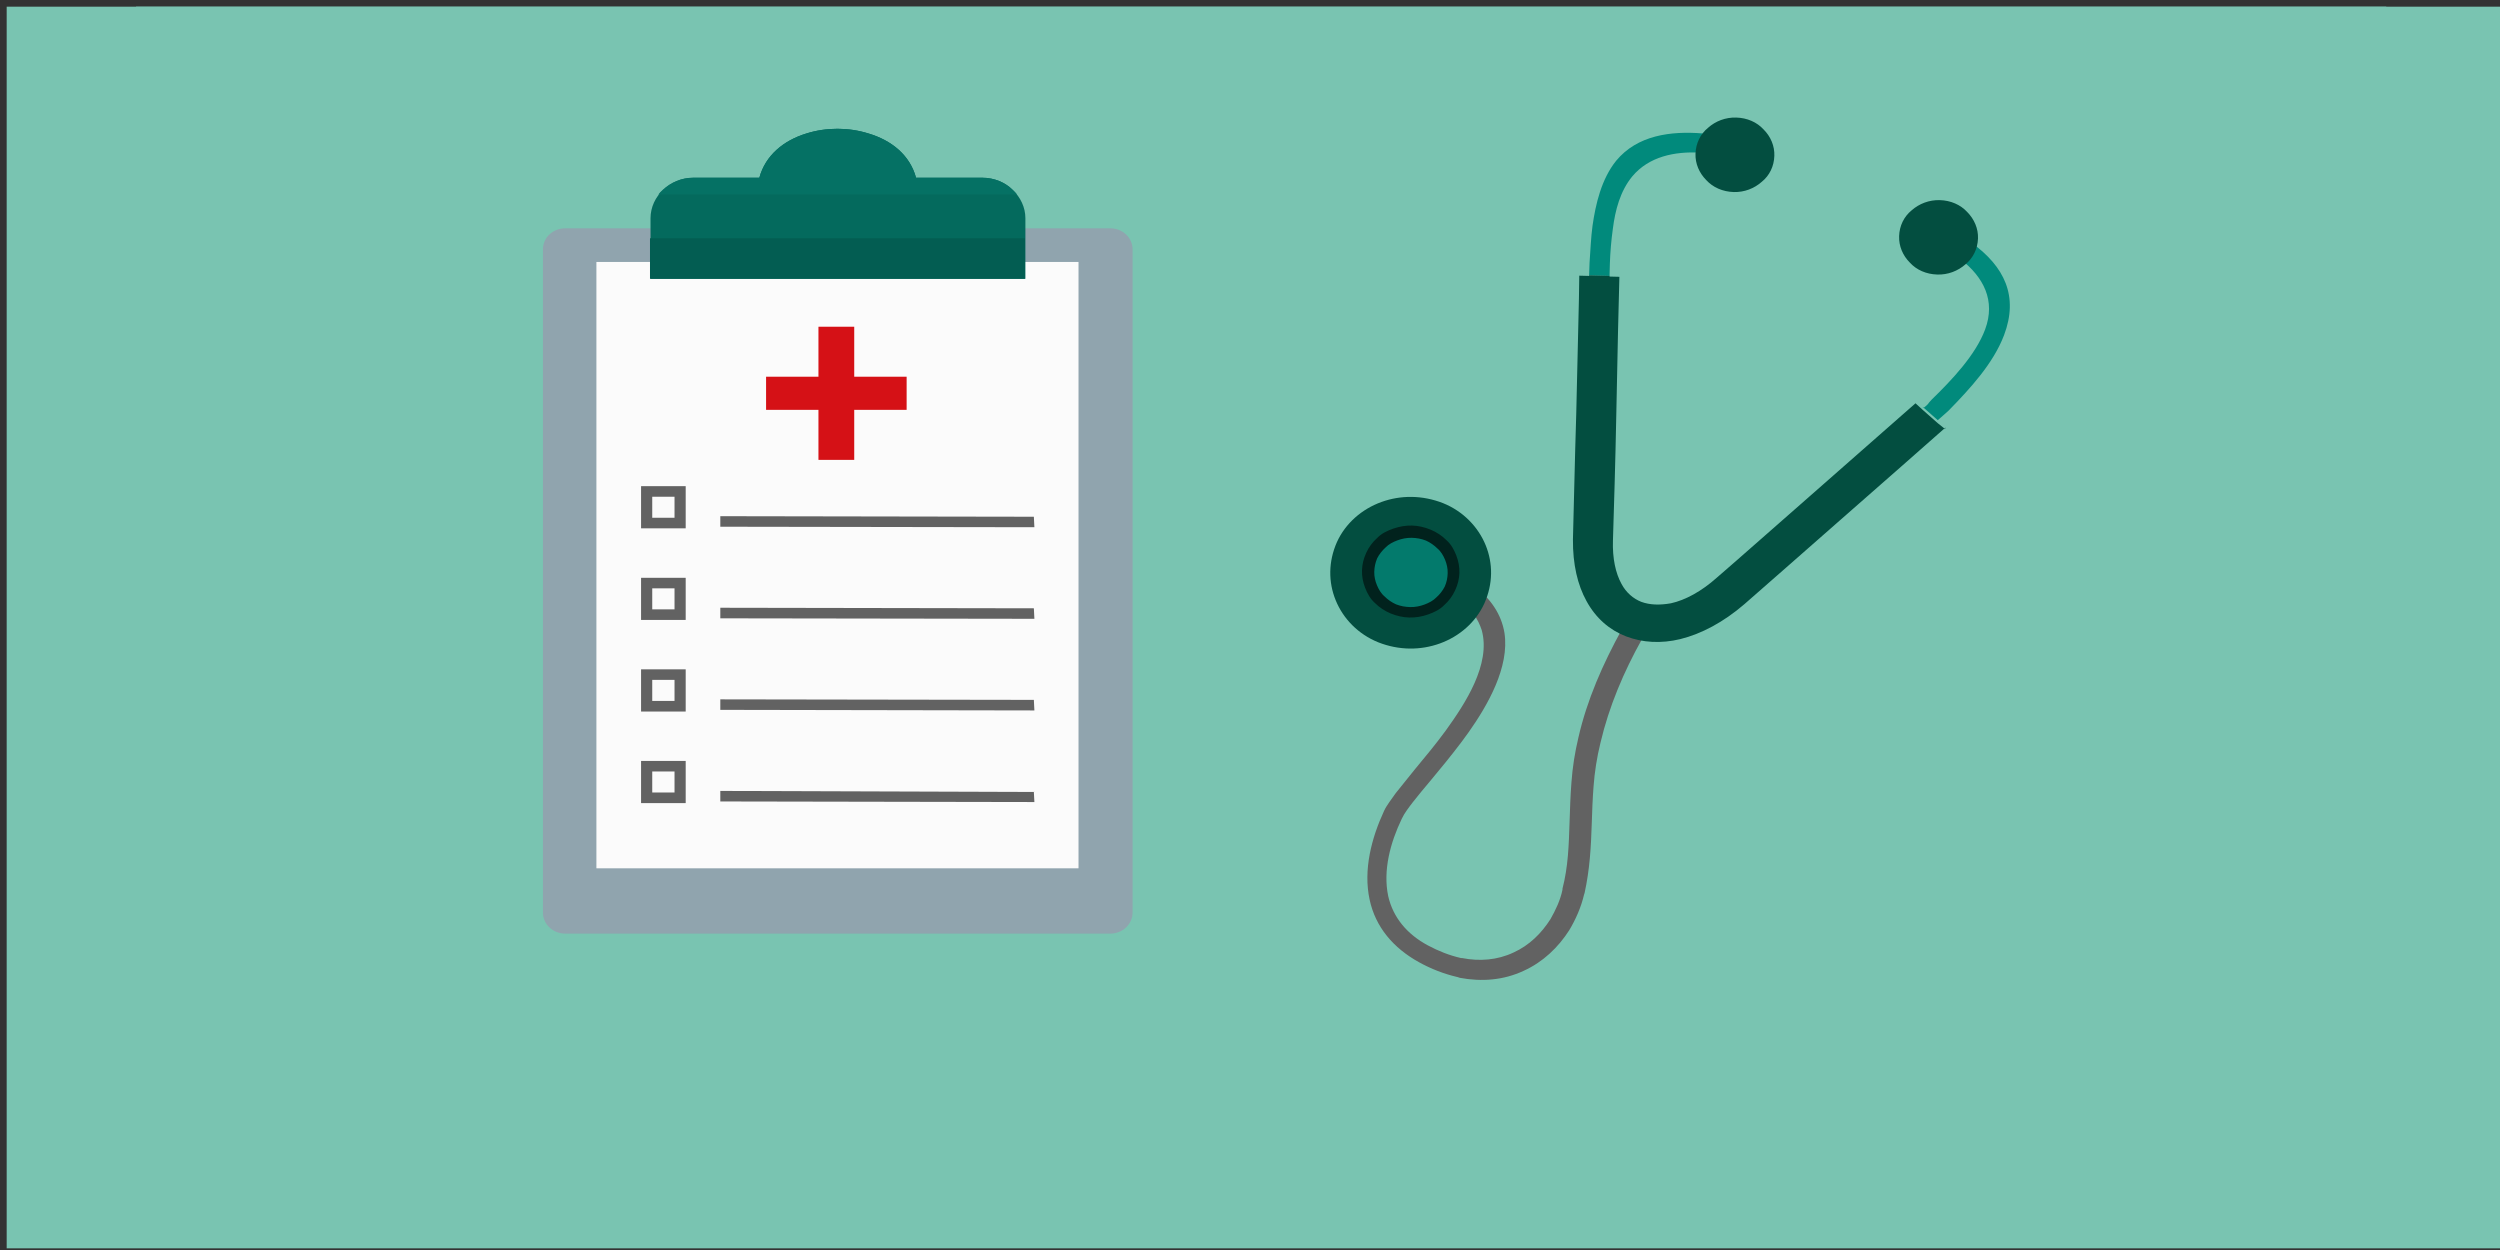
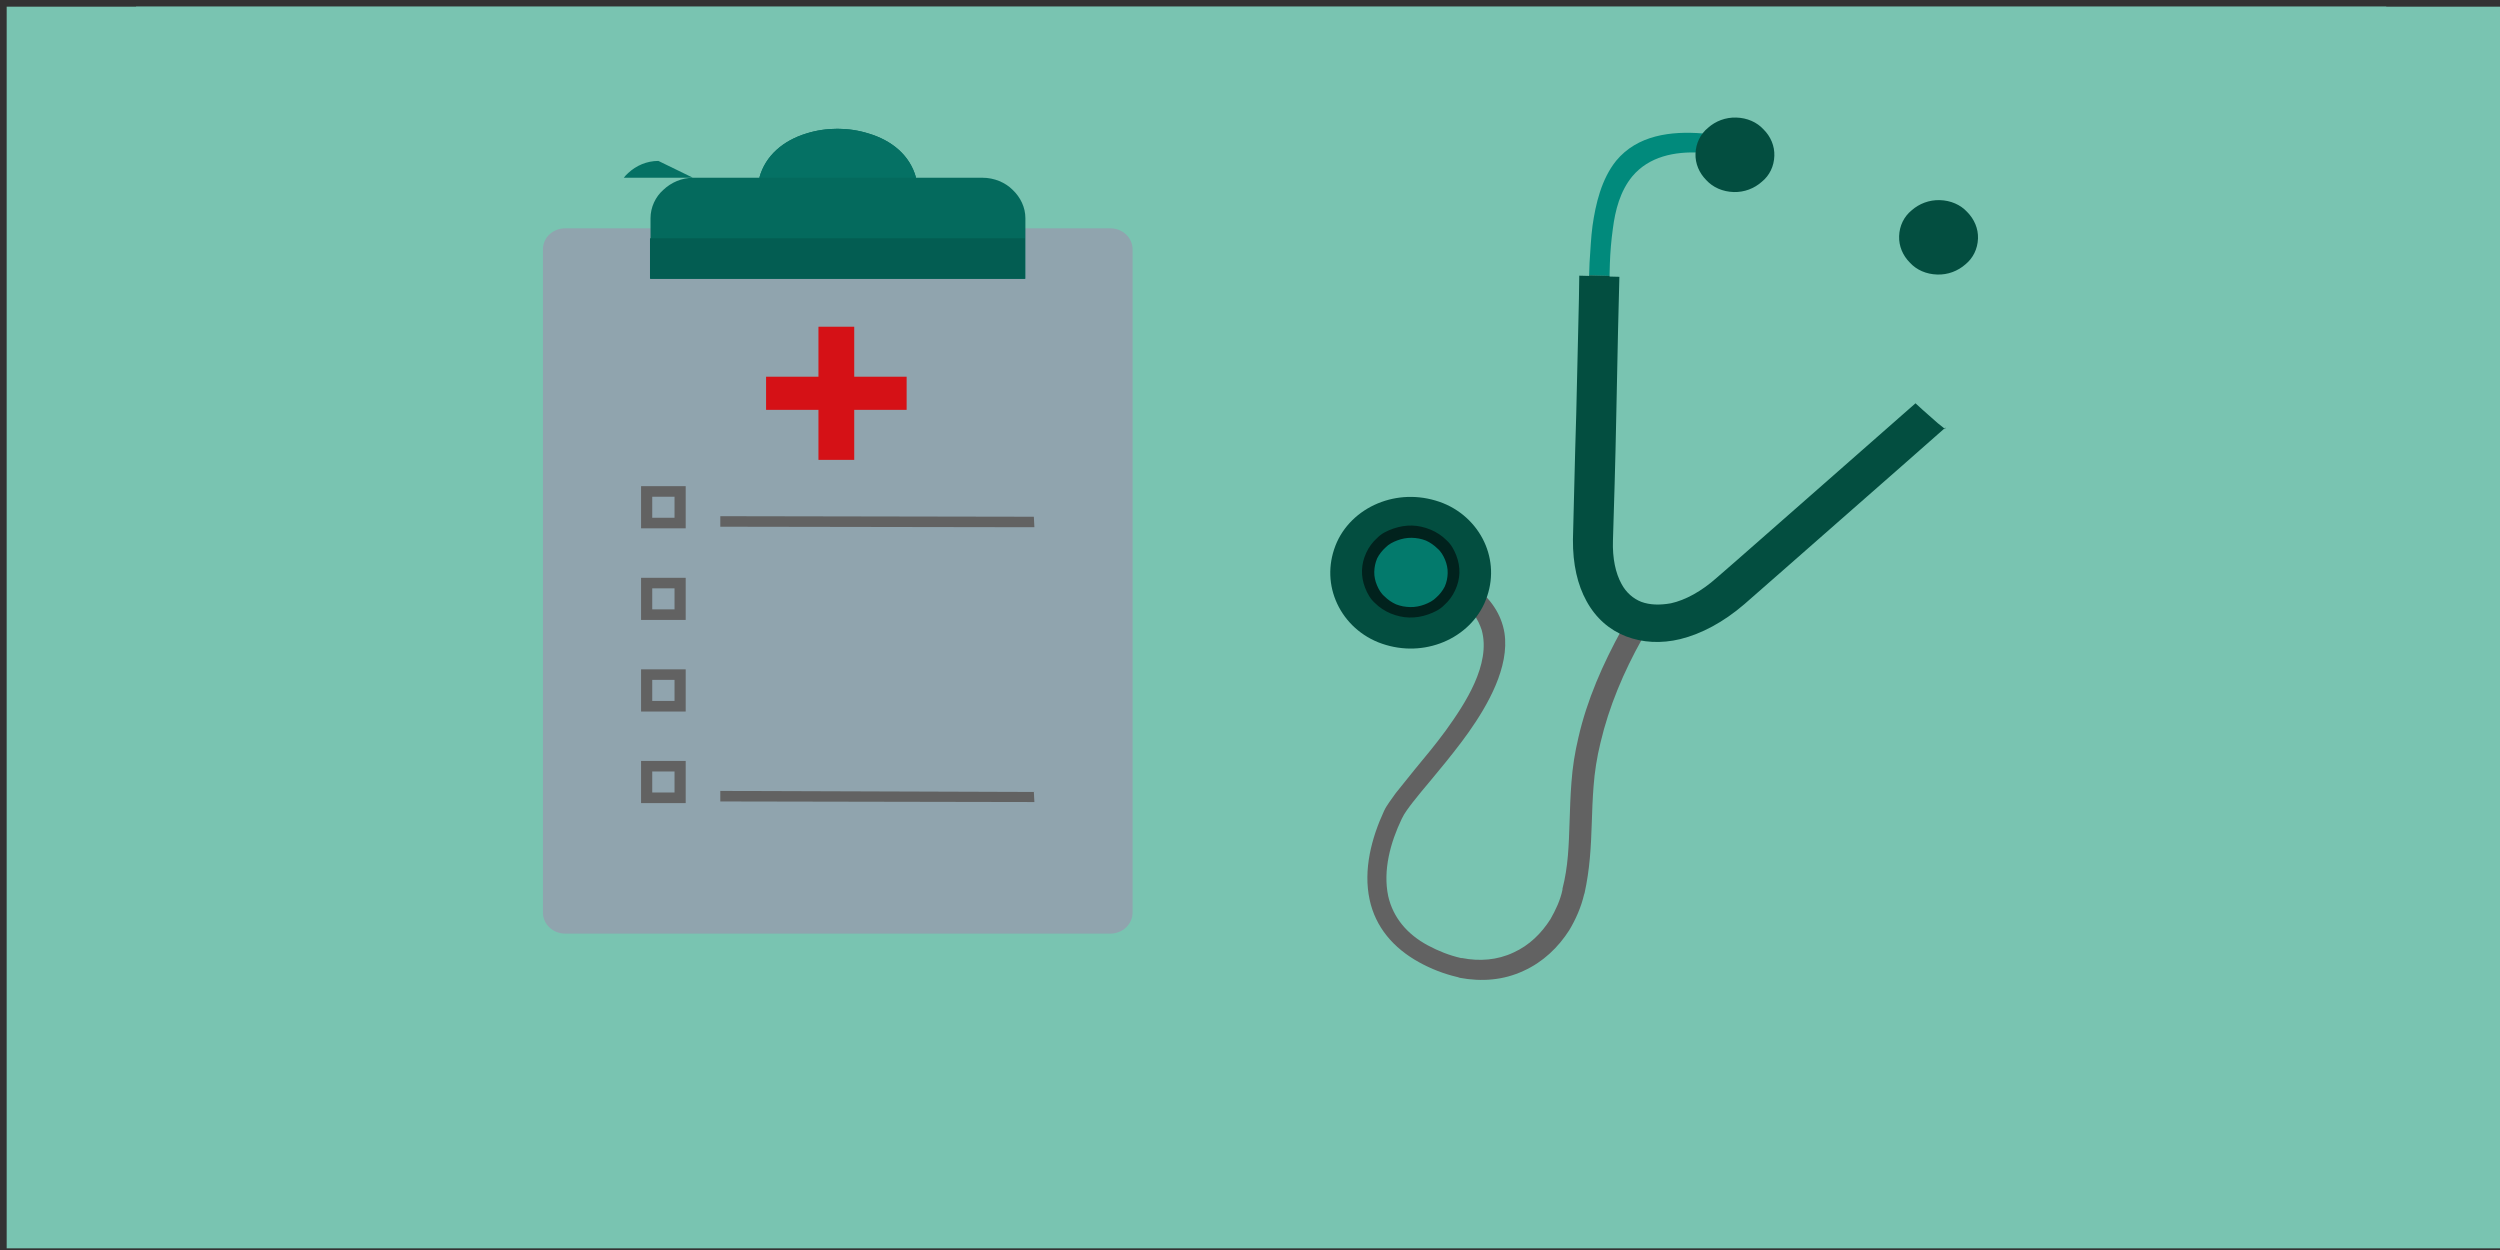
<svg xmlns="http://www.w3.org/2000/svg" xmlns:ns1="http://www.inkscape.org/namespaces/inkscape" xmlns:ns2="http://sodipodi.sourceforge.net/DTD/sodipodi-0.dtd" ns1:version="1.0beta2 (2b71d25, 2019-12-03)" ns2:docname="icons-gesundheitspflege.svg" xml:space="preserve" enable-background="new 0 0 566.93 283.465" viewBox="0 0 566.93 283.465" height="283.465px" width="566.93px" y="0px" x="0px" id="Ebene_1" version="1.1">
  <rect x="0" y="0" width="566.93" height="283.465" fill="#333333" stroke="none" />
  <defs id="defs904" />
  <ns2:namedview ns1:current-layer="Ebene_1" ns1:window-maximized="0" ns1:window-y="0" ns1:window-x="0" ns1:cy="141.7325" ns1:cx="283.465" ns1:zoom="1.3211508" showgrid="false" id="namedview902" ns1:window-height="800" ns1:window-width="1280" ns1:pageshadow="2" ns1:pageopacity="0" guidetolerance="10" gridtolerance="10" objecttolerance="10" borderopacity="1" ns1:document-rotation="0" bordercolor="#666666" pagecolor="#ffffff" />
  <rect y="1.514" x="1.514" height="281.573" width="566.93" id="rect926" style="fill:#79c4b1;fill-opacity:1;stroke-width:1.134;paint-order:fill markers stroke" />
  <g style="stroke-width:1.142" transform="matrix(0.901,0,0,0.85,30.333,1.514)" id="Gesundheitspflege">
    <rect y="0" style="fill:#79c4b1;fill-opacity:1;stroke-width:1.142" id="rect833" height="283.232" width="566.358" enable-background="new    " fill="#92CFBF" x="0.571" />
    <g style="stroke-width:1.142" id="Layer_x0020_1_5_">
      <path style="stroke-width:1.142" ns1:connector-curvature="0" id="path835" d="m 108.593,59.132 h 137.19 c 3.104,0 5.609,2.507 5.609,5.61 V 241.68 c 0,3.112 -2.517,5.621 -5.609,5.621 h -137.19 c -3.104,0 -5.61,-2.519 -5.61,-5.621 V 64.732 c -0.012,-3.093 2.496,-5.6 5.61,-5.6 z" fill="#90A4AE" />
-       <rect style="stroke-width:1.142" id="rect837" height="161.768" width="121.34" fill="#FBFBFB" y="68.108" x="116.445" />
      <path style="stroke-width:1.142" ns1:connector-curvature="0" id="path839" d="m 161.383,54.625 h -20.646 c -0.556,0 -0.983,0.146 -1.269,0.566 -0.273,0.273 -0.556,0.839 -0.556,1.258 v 7.171 h 76.391 v -7.171 c 0,-0.565 -0.146,-0.985 -0.556,-1.258 -0.283,-0.273 -0.858,-0.566 -1.271,-0.566 h -20.634 -4.498 V 50.127 50 v 0 0 0 c 0,-3.941 -2.673,-6.458 -6.176,-7.581 -1.542,-0.576 -3.229,-0.839 -5.054,-0.839 -1.688,0 -3.522,0.263 -5.056,0.839 -3.521,1.112 -6.186,3.639 -6.186,7.581 v 0 0 0 0.137 4.498 h -4.498 v -0.01 z" fill="#434342" />
      <path style="stroke-width:1.142" ns1:connector-curvature="0" id="path841" d="m 140.738,45.639 h 16.714 c 1.542,-6.029 6.175,-9.971 11.795,-11.795 2.524,-0.849 5.188,-1.268 7.861,-1.268 2.663,0 5.327,0.419 7.863,1.268 5.756,1.824 10.391,5.756 11.922,11.795 h 16.723 c 2.945,0 5.745,1.258 7.591,3.229 1.949,1.961 3.209,4.634 3.209,7.581 v 11.659 4.488 h -4.479 -85.377 -4.498 V 68.108 56.449 c 0,-2.946 1.258,-5.746 3.229,-7.581 1.961,-1.971 4.635,-3.229 7.581,-3.229 z" fill="#046A5D" />
-       <path style="stroke-width:1.142" ns1:connector-curvature="0" id="path843" d="m 140.738,45.639 h 16.714 c 1.542,-6.029 6.175,-9.971 11.795,-11.795 2.524,-0.849 5.188,-1.268 7.861,-1.268 2.663,0 5.327,0.419 7.863,1.268 5.756,1.824 10.391,5.756 11.922,11.795 h 16.723 c 2.945,0 5.745,1.258 7.591,3.229 0.409,0.419 0.839,0.839 1.102,1.259 h -90.284 c 0.273,-0.419 0.693,-0.839 1.112,-1.259 1.992,-1.97 4.656,-3.229 7.601,-3.229 z" fill="#057164" />
+       <path style="stroke-width:1.142" ns1:connector-curvature="0" id="path843" d="m 140.738,45.639 h 16.714 c 1.542,-6.029 6.175,-9.971 11.795,-11.795 2.524,-0.849 5.188,-1.268 7.861,-1.268 2.663,0 5.327,0.419 7.863,1.268 5.756,1.824 10.391,5.756 11.922,11.795 h 16.723 h -90.284 c 0.273,-0.419 0.693,-0.839 1.112,-1.259 1.992,-1.97 4.656,-3.229 7.601,-3.229 z" fill="#057164" />
      <polygon style="stroke-width:1.142" id="polygon845" points="129.929,61.786 224.301,61.786 224.301,68.108 224.301,72.595 219.803,72.595 134.417,72.595 129.929,72.595 129.929,68.108 " fill="#035D52" />
      <g style="stroke-width:1.142" id="_443211264">
        <path style="stroke-width:1.142" ns1:connector-curvature="0" id="path847" d="m 129.08,127.923 h 8.438 1.396 v 1.405 8.439 1.405 h -1.396 -8.438 -1.396 v -1.405 -8.439 -1.405 z m 7.024,2.82 h -5.608 v 5.609 h 5.608 z" fill="#626262" />
        <polygon style="stroke-width:1.142" id="polygon849" points="226.68,138.879 147.627,138.743 147.627,135.933 226.545,136.079 " fill="#626262" />
      </g>
      <g style="stroke-width:1.142" id="_443211072">
        <path style="stroke-width:1.142" ns1:connector-curvature="0" id="path852" d="m 129.08,152.372 h 8.438 1.396 v 1.405 8.43 1.404 h -1.396 -8.438 -1.396 v -1.404 -8.43 -1.405 z m 7.024,2.81 h -5.608 v 5.609 h 5.608 z" fill="#626262" />
-         <polygon style="stroke-width:1.142" id="polygon854" points="226.68,163.309 147.627,163.182 147.627,160.361 226.545,160.508 " fill="#626262" />
      </g>
      <g style="stroke-width:1.142" id="_443210880">
        <path style="stroke-width:1.142" ns1:connector-curvature="0" id="path857" d="m 129.08,176.792 h 8.438 1.396 v 1.415 8.43 1.414 h -1.396 -8.438 -1.396 v -1.414 -8.43 -1.415 z m 7.024,2.81 h -5.608 v 5.619 h 5.608 z" fill="#626262" />
-         <polygon style="stroke-width:1.142" id="polygon859" points="226.68,187.758 147.627,187.602 147.627,184.801 226.545,184.938 " fill="#626262" />
      </g>
      <g style="stroke-width:1.142" id="_443210688">
        <path style="stroke-width:1.142" ns1:connector-curvature="0" id="path862" d="m 129.08,201.23 h 8.438 1.396 v 1.406 8.428 1.416 h -1.396 -8.438 -1.396 v -1.416 -8.428 -1.406 z m 7.024,2.811 h -5.608 v 5.609 h 5.608 z" fill="#626262" />
        <polygon style="stroke-width:1.142" id="polygon864" points="226.68,212.197 147.627,212.041 147.627,209.23 226.545,209.514 " fill="#626262" />
      </g>
      <polygon style="stroke-width:1.142" id="polygon867" points="181.335,85.386 181.335,98.723 194.524,98.723 194.524,107.562 181.335,107.562 181.335,120.908 172.33,120.908 172.33,107.562 159.148,107.562 159.148,98.723 172.33,98.723 172.33,85.386 " fill="#D51116" />
    </g>
    <g style="stroke-width:1.142" id="Layer_x0020_1_6_">
      <g style="stroke-width:1.142" id="_449130944">
        <path style="stroke-width:1.142" ns1:connector-curvature="0" id="path870" d="m 378.984,168.577 -4.429,-2.468 c -4.78,9.181 -8.8,18.856 -10.956,28.896 -0.896,4.011 -1.474,7.884 -1.746,11.912 -0.264,3.562 -0.371,7.133 -0.479,10.713 -0.188,6.05 -0.343,11.795 -1.775,17.658 v 0 l -0.01,0.321 c -0.537,2.771 -1.708,5.387 -3.025,7.834 -2.292,3.814 -5.326,6.984 -9.275,8.889 -4.1,2.061 -8.615,2.393 -12.938,1.493 v 0 l -0.312,-0.011 c -2.938,-0.713 -5.698,-1.883 -8.293,-3.355 -5.21,-2.956 -8.79,-7.402 -10.021,-13.189 -1.354,-6.888 0.565,-14.291 3.405,-20.574 0.663,-1.532 1.795,-3.055 2.771,-4.42 1.454,-1.98 2.907,-3.795 4.353,-5.629 2.752,-3.494 5.337,-6.83 7.933,-10.479 0.653,-0.917 1.132,-1.679 1.785,-2.595 4.878,-7.316 10.303,-17.415 9.024,-26.469 -0.79,-5.151 -3.619,-9.271 -7.426,-12.332 l -2.918,4.264 c 2.127,1.922 3.757,4.468 4.615,7.288 2.37,9.081 -4.156,19.601 -9.034,26.771 -2.42,3.504 -5.015,6.85 -7.757,10.332 -1.619,2.137 -3.229,4.264 -4.849,6.391 -0.978,1.521 -2.273,3.189 -2.938,4.732 -3.149,7.219 -5.269,15.696 -3.639,23.678 1.48,7.348 5.99,12.918 12.39,16.674 3.073,1.806 6.283,3.143 9.847,4.021 l 0.446,0.166 c 5.562,1.104 11.034,0.636 16.061,-1.854 4.888,-2.342 8.742,-6.264 11.503,-10.85 1.646,-2.908 2.976,-6.138 3.697,-9.375 l 0.176,-0.615 c 1.276,-6.176 1.6,-12.067 1.785,-18.283 0.105,-3.414 0.204,-6.684 0.459,-10.098 0.271,-3.873 0.839,-7.736 1.734,-11.601 2.156,-9.737 5.854,-18.946 10.449,-27.669 z" fill="#626262" />
        <path style="stroke-width:1.142" ns1:connector-curvature="0" id="path872" d="m 366.302,71.688 v -0.146 c 0.029,-0.78 0.039,-1.405 0.068,-2.185 l 0.039,-1.083 c 0.232,-3.259 0.329,-6.517 0.739,-9.776 0.79,-5.883 2.254,-12.517 5.951,-17.386 5.327,-6.839 13.769,-7.99 21.825,-7.288 l -0.615,5.112 c -6.517,-0.351 -12.927,1.024 -17.142,6.332 -3.063,3.951 -4.305,9.034 -4.897,14 -0.409,3.102 -0.651,6.195 -0.751,9.307 l -0.028,1.083 c -0.021,0.625 -0.038,1.396 -0.06,2.176 v 0 z" fill="#018A7C" />
-         <path style="stroke-width:1.142" ns1:connector-curvature="0" id="path874" d="m 450.41,107.113 v 0 c 0.486,-0.449 1.111,-0.888 1.452,-1.512 l 0.636,-0.751 v 0 c 5.143,-5.297 11.083,-11.951 13.464,-18.722 2.702,-7.698 -0.36,-14 -6.282,-18.839 l 2.927,-4.264 c 8.195,6.303 11.854,14.186 8.117,24.634 -2.703,7.532 -8.498,14.195 -13.951,20.108 l -1.277,1.209 c -0.479,0.449 -0.967,0.898 -1.443,1.347 v 0 l -3.785,-3.542 z" fill="#018A7C" />
        <path style="stroke-width:1.142" ns1:connector-curvature="0" id="path876" d="m 456.019,112.255 c -3.99,3.775 -15.502,14.458 -27.327,25.464 -8.779,8.127 -17.569,16.42 -23.327,21.697 v 0 c -5.258,4.801 -10.8,7.912 -16.115,9.309 -4.839,1.248 -9.514,0.955 -13.648,-0.723 -4.146,-1.678 -7.64,-4.878 -9.979,-9.453 -2.217,-4.265 -3.454,-9.746 -3.396,-16.43 0.215,-7.756 0.448,-20.644 0.829,-33.386 0.293,-15.532 0.752,-31.064 0.762,-36.966 l 2.487,0.068 0.01,-0.156 5.132,0.146 -0.02,0.176 2.488,0.068 c -0.178,5.58 -0.479,21.122 -0.781,36.966 -0.226,12.732 -0.614,25.62 -0.839,33.387 -0.146,4.809 0.673,8.721 2.146,11.57 1.183,2.359 3.005,3.971 4.995,4.8 2.156,0.839 4.646,0.907 7.444,0.382 3.59,-0.83 7.696,-3.182 11.529,-6.812 v 0 c 5.934,-5.413 14.725,-13.707 23.349,-21.688 11.337,-10.557 22.518,-20.947 26.684,-24.859 l 1.814,1.756 v 0 l 3.784,3.542 v 0 l 1.521,1.288 0.292,0.322 z" fill="#034E40" />
        <polygon style="stroke-width:1.142" id="polygon878" points="455.571,111.932 456.019,112.255 " fill="#434342" />
        <line style="stroke-width:1.142" id="line880" y2="160.236" x2="317.385" y1="160.236" x1="317.385" fill="none" />
        <line style="stroke-width:1.142" id="line882" y2="169.436" x2="313.375" y1="169.436" x1="313.375" fill="none" />
        <line style="stroke-width:1.142" id="line884" y2="146.87" x2="312.175" y1="146.87" x1="312.175" fill="none" />
        <line style="stroke-width:1.142" id="line886" y2="142.859" x2="302.974" y1="142.859" x1="302.974" fill="none" />
        <path style="stroke-width:1.142" ns1:connector-curvature="0" id="path888" d="m 403.298,29.581 c 2.791,0.078 5.238,1.239 6.889,3.151 1.824,1.922 2.819,4.439 2.731,7.073 -0.078,2.791 -1.229,5.249 -3.144,6.898 -1.912,1.805 -4.42,2.829 -7.062,2.751 -2.801,-0.088 -5.249,-1.249 -6.907,-3.161 -1.805,-1.922 -2.82,-4.439 -2.732,-7.073 0.09,-2.79 1.239,-5.249 3.145,-6.897 1.919,-1.816 4.435,-2.82 7.08,-2.742 z" fill="#034E40" />
        <path style="stroke-width:1.142" ns1:connector-curvature="0" id="path890" d="m 454.537,51.61 c 2.801,0.078 5.248,1.249 6.906,3.151 1.795,1.922 2.819,4.439 2.731,7.073 -0.088,2.8 -1.248,5.249 -3.144,6.897 -1.932,1.805 -4.446,2.819 -7.082,2.731 -2.801,-0.078 -5.248,-1.239 -6.896,-3.151 -1.814,-1.913 -2.811,-4.429 -2.731,-7.073 0.078,-2.8 1.239,-5.249 3.144,-6.898 1.921,-1.803 4.447,-2.808 7.072,-2.73 z" fill="#034E40" />
        <path style="stroke-width:1.142" ns1:connector-curvature="0" id="path892" d="m 329.551,132.46 v 0 c 5.054,2.166 8.819,6.322 10.703,11.2 1.873,4.867 1.873,10.312 -0.312,15.521 v 0 c -2.166,5.062 -6.32,8.83 -11.188,10.702 -4.879,1.873 -10.314,1.873 -15.532,-0.303 v 0 c -5.064,-2.166 -8.83,-6.322 -10.703,-11.199 -1.873,-4.858 -1.873,-10.312 0.303,-15.53 v 0 c 2.166,-5.063 6.322,-8.832 11.2,-10.705 4.865,-1.862 10.298,-1.862 15.529,0.314 z" fill="#034E40" />
        <path style="stroke-width:1.142" ns1:connector-curvature="0" id="path894" d="m 325.717,141.055 v 0 c 2.751,1.161 4.722,3.395 5.737,5.914 1.004,2.518 1.062,5.473 -0.244,8.232 v 0 c -1.171,2.752 -3.405,4.723 -5.922,5.729 -2.52,1.023 -5.476,1.082 -8.227,-0.234 v 0 c -2.771,-1.172 -4.723,-3.404 -5.735,-5.911 -1.017,-2.519 -1.073,-5.482 0.242,-8.234 v 0 c 1.172,-2.771 3.405,-4.722 5.923,-5.736 2.519,-1.018 5.465,-1.097 8.226,0.24 z" fill="#037A6C" />
        <path style="stroke-width:1.142" ns1:connector-curvature="0" id="path896" d="m 325.21,142.43 v 0 c -1.222,-0.498 -2.312,-0.691 -3.554,-0.729 -1.248,-0.029 -2.495,0.244 -3.59,0.673 -1.093,0.432 -2.205,1.016 -3.015,1.922 -0.801,0.762 -1.601,1.825 -2.107,2.896 v 0 c -0.486,1.229 -0.674,2.312 -0.723,3.562 -0.029,1.239 0.234,2.487 0.674,3.592 0.431,1.092 1.017,2.204 1.934,3.004 0.739,0.812 1.812,1.609 2.888,2.106 v 0 c 1.229,0.498 2.293,0.685 3.542,0.724 1.238,0.038 2.487,-0.234 3.6,-0.675 1.083,-0.429 2.205,-1.032 3.017,-1.932 0.79,-0.741 1.601,-1.814 2.098,-2.89 v 0 c 0.497,-1.238 0.683,-2.312 0.722,-3.541 0.039,-1.248 -0.232,-2.498 -0.663,-3.601 -0.438,-1.093 -1.022,-2.205 -1.932,-3.005 -0.755,-0.798 -1.82,-1.608 -2.891,-2.106 z m 1.16,-2.917 c 1.542,0.673 2.906,1.639 3.971,2.771 1.21,1.112 1.932,2.536 2.518,4.099 0.576,1.58 0.839,3.141 0.79,4.692 -0.039,1.541 -0.397,3.093 -1.071,4.624 v 0 c -0.653,1.541 -1.631,2.906 -2.741,3.951 -1.122,1.209 -2.546,1.94 -4.117,2.518 -1.57,0.585 -3.132,0.84 -4.683,0.801 -1.554,-0.039 -3.104,-0.41 -4.646,-1.062 v 0 c -1.521,-0.674 -2.907,-1.641 -3.951,-2.762 -1.209,-1.123 -1.939,-2.537 -2.524,-4.117 -0.576,-1.57 -0.829,-3.121 -0.78,-4.684 0.039,-1.562 0.398,-3.094 1.062,-4.635 v 0 c 0.654,-1.531 1.631,-2.906 2.753,-3.961 1.11,-1.22 2.547,-1.941 4.106,-2.518 1.58,-0.565 3.141,-0.839 4.692,-0.8 1.557,0.059 3.098,0.42 4.621,1.083 z m -8.645,19.786 v 0 m -1.179,2.918 v 0 m -3.445,-15.016 v 0 m -2.926,-1.17 v 0" fill="#01221D" />
      </g>
    </g>
  </g>
</svg>